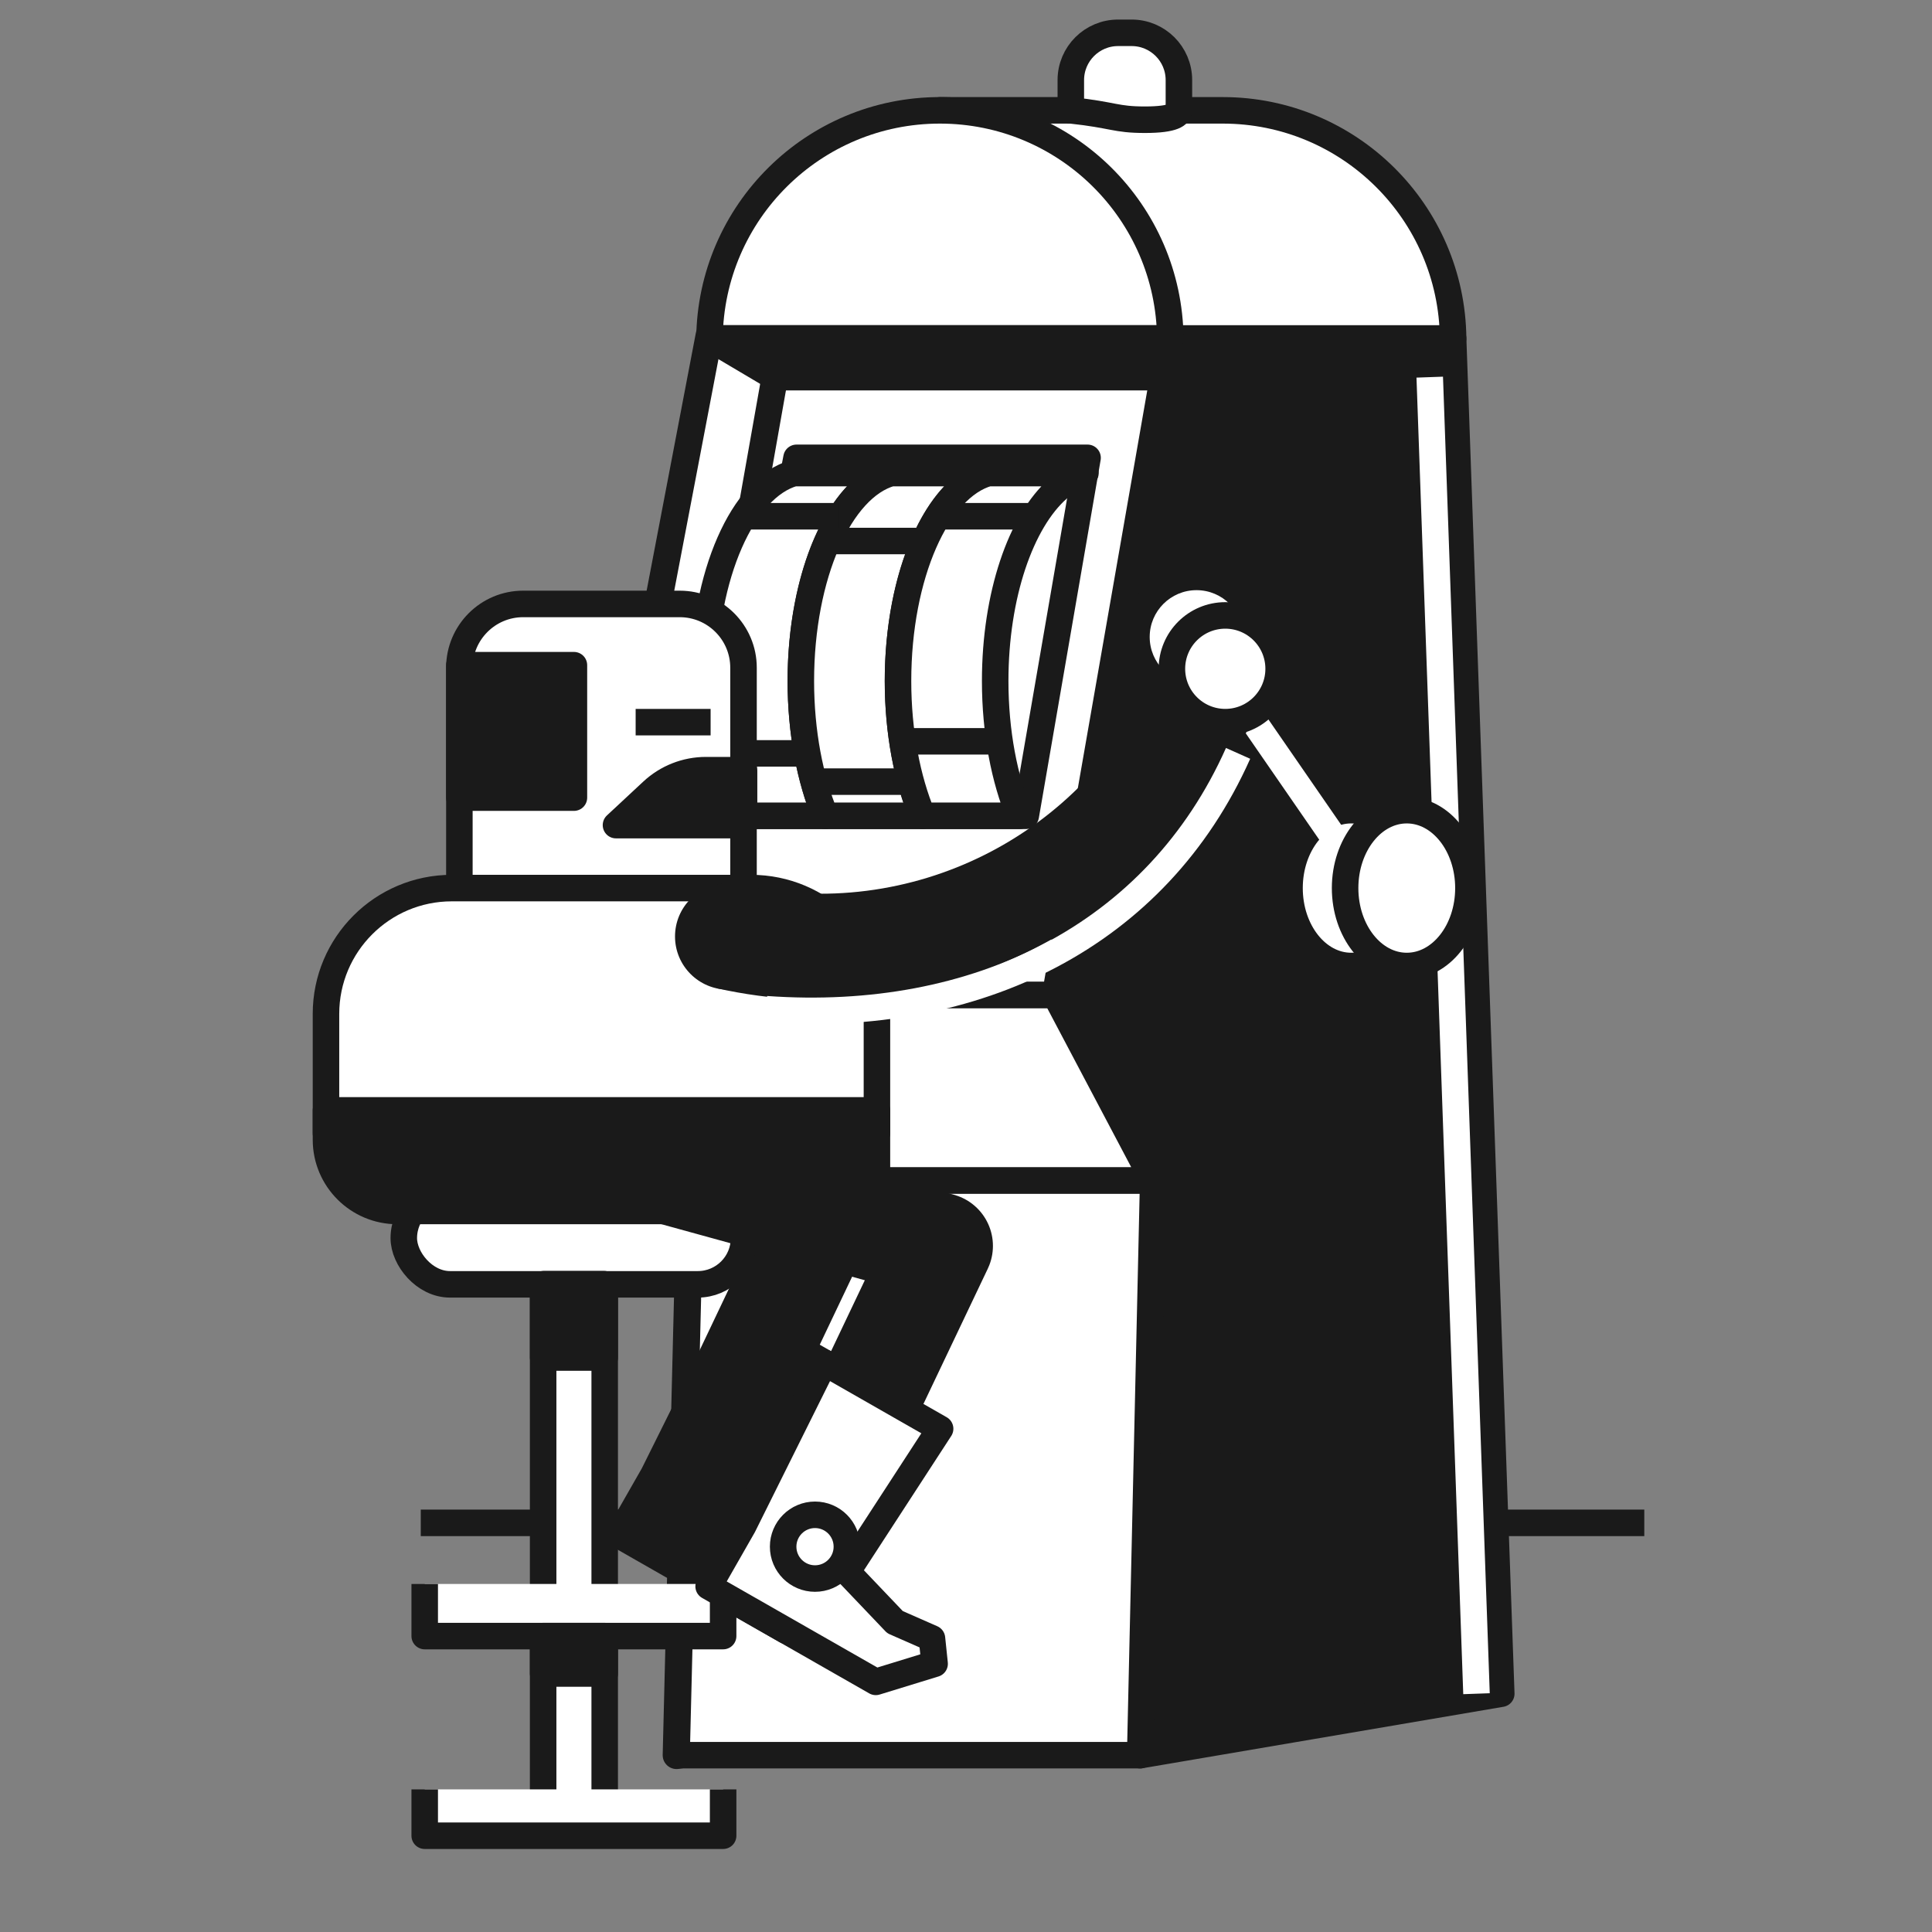
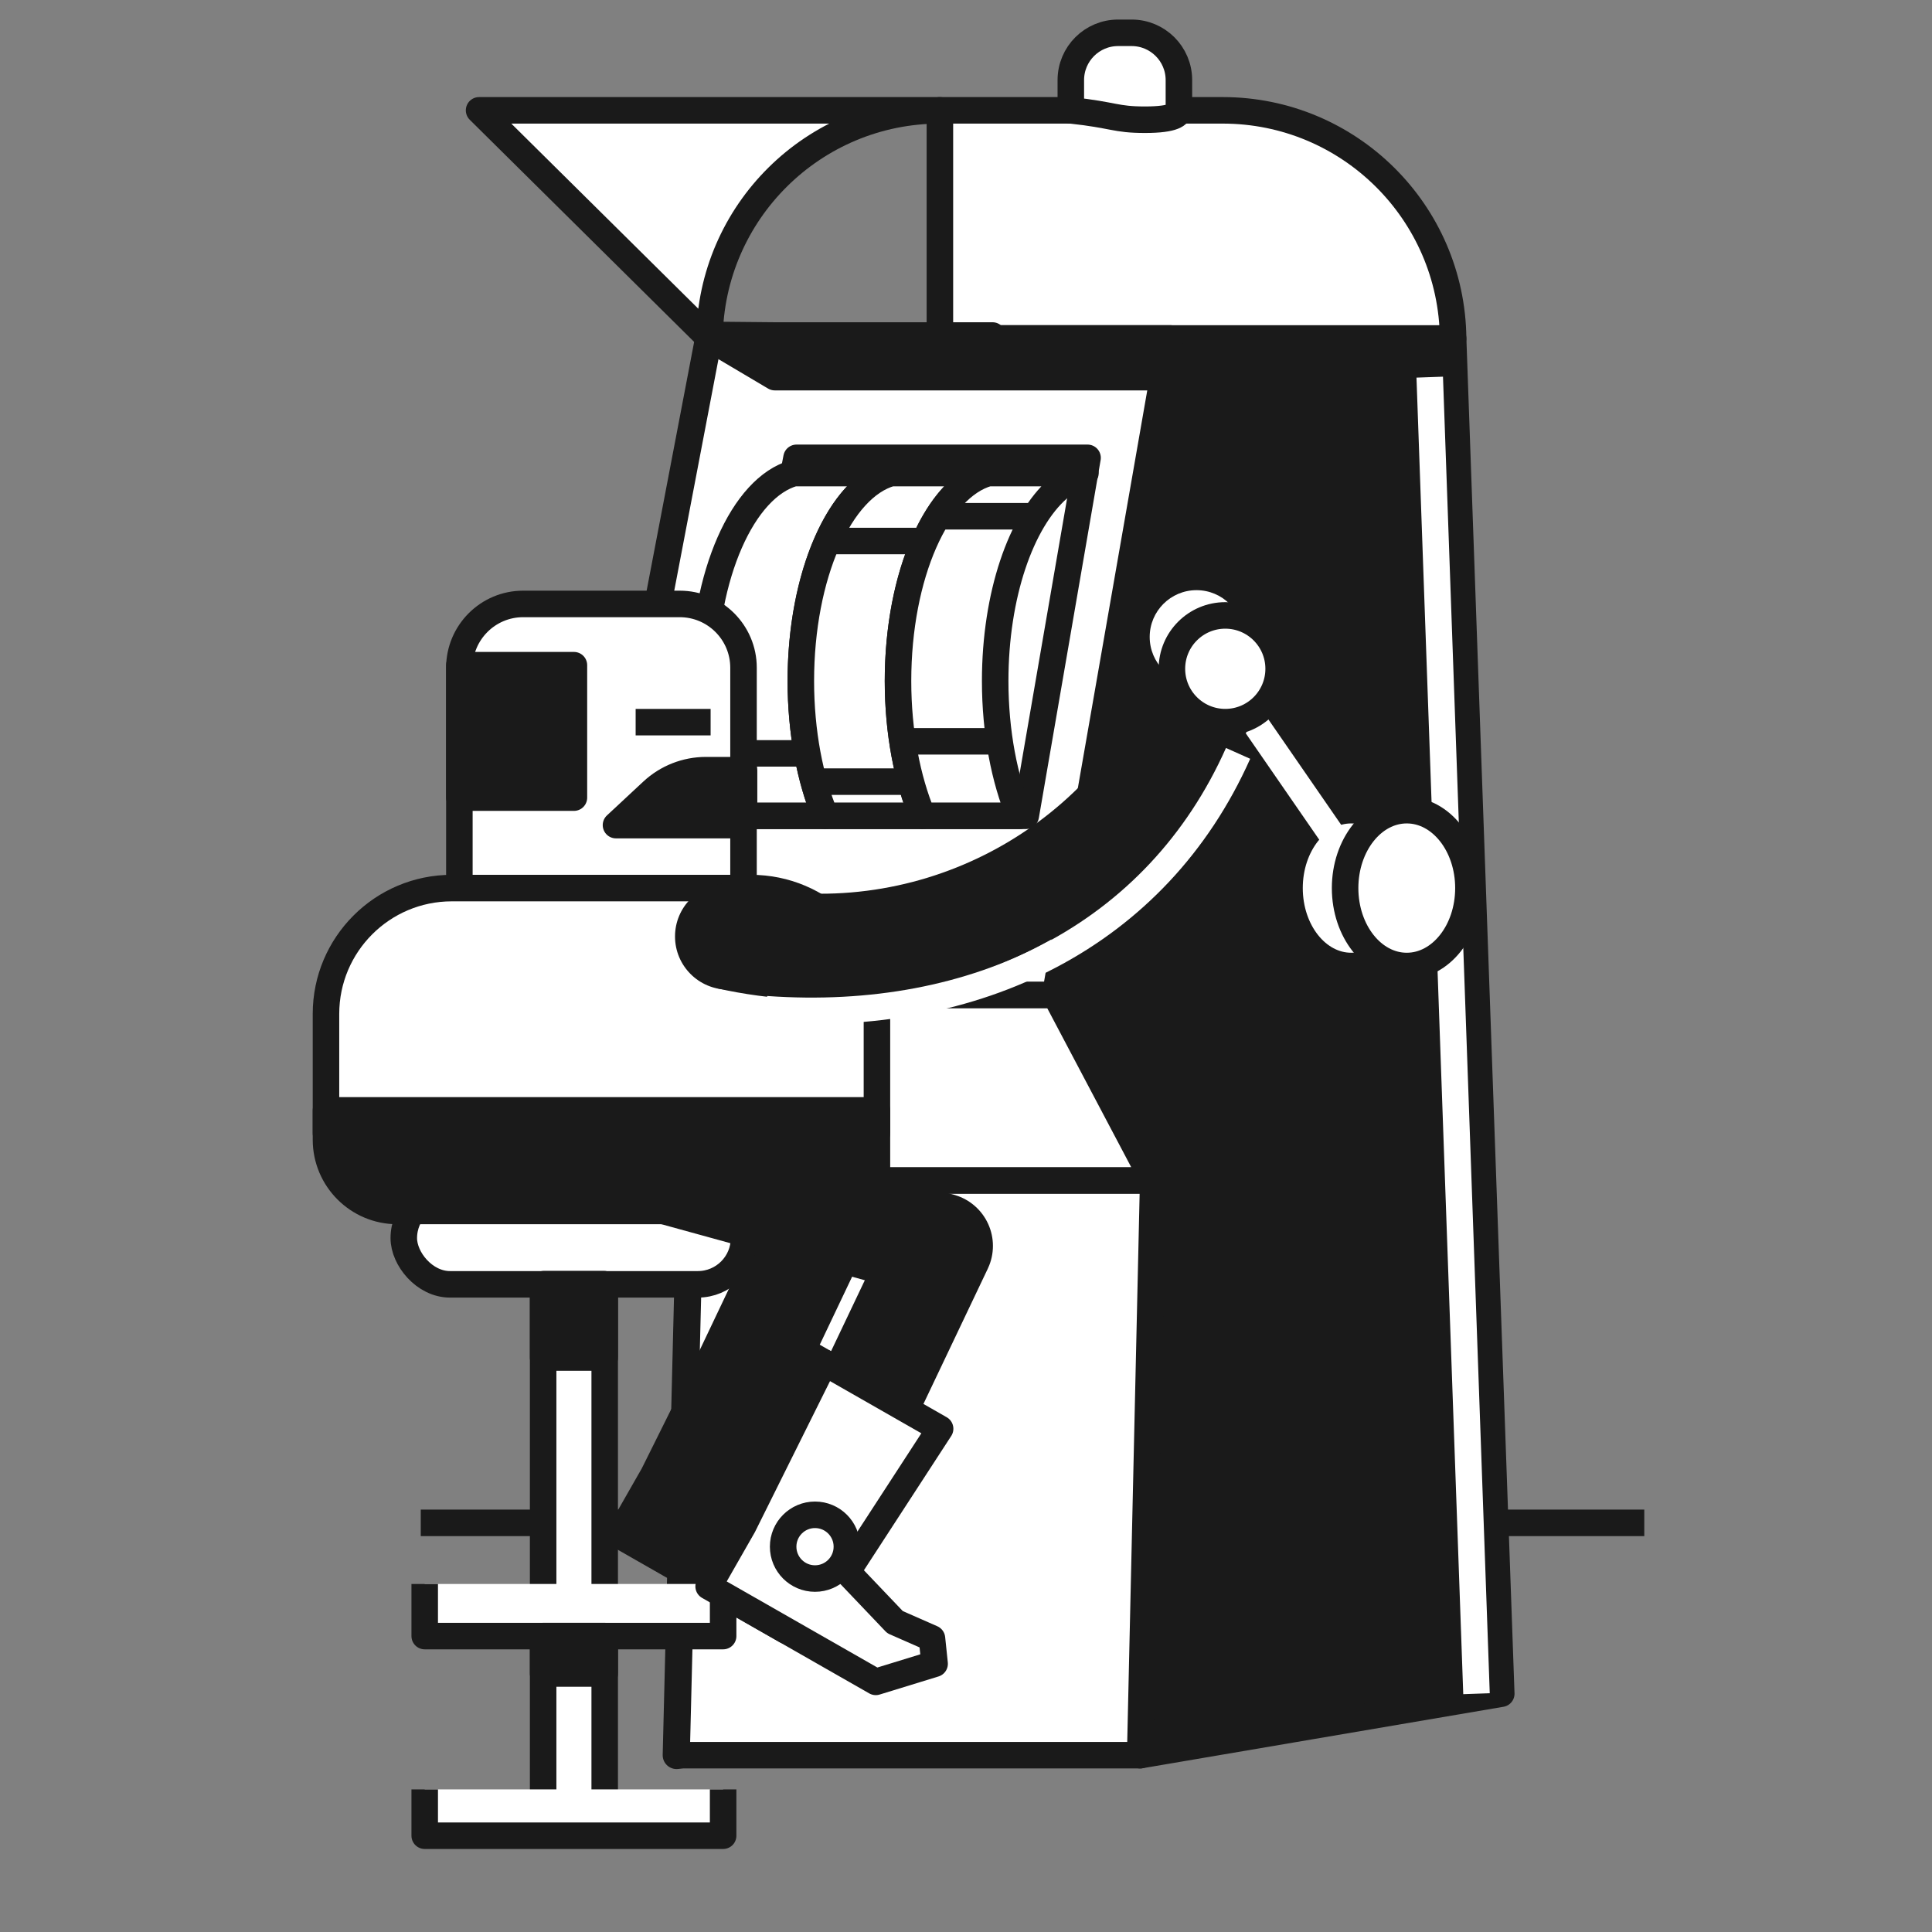
<svg xmlns="http://www.w3.org/2000/svg" id="Layer_2" data-name="Layer 2" viewBox="0 0 163.926 163.926">
  <rect x="0" y="0" width="163.926" height="163.926" fill="#808080" stroke="none" />
  <defs>
    <style>
      .cls-1, .cls-2, .cls-3, .cls-4 {
        fill: none;
      }

      .cls-2 {
        stroke-width: 9px;
      }

      .cls-2, .cls-5, .cls-3, .cls-4, .cls-6, .cls-7 {
        stroke-linejoin: round;
      }

      .cls-2, .cls-5, .cls-4, .cls-6, .cls-7 {
        stroke: #1a1a1a;
      }

      .cls-5, .cls-8 {
        fill: #fff;
      }

      .cls-5, .cls-3, .cls-4, .cls-7 {
        stroke-width: 2.25px;
      }

      .cls-3 {
        stroke: #fff;
      }

      .cls-6 {
        stroke-width: 2.353px;
      }

      .cls-6, .cls-7, .cls-9 {
        fill: #1a1a1a;
      }
    </style>
  </defs>
  <g id="Layer_1-2" data-name="Layer 1">
    <g>
      <rect class="cls-1" width="163.926" height="163.926" />
      <line class="cls-4" x1="139.514" y1="129.21" x2="35.701" y2="129.21" />
      <polygon class="cls-7" points="127.379 143.707 123.294 28.716 99.298 28.466 89.532 84.414 97.846 100.155 96.743 148.924 127.379 143.707" />
      <line class="cls-3" x1="125.278" y1="143.707" x2="121.31" y2="32" />
      <polygon class="cls-6" points="90.92 143.707 86.452 28.716 60.198 28.466 49.514 84.414 58.61 100.155 57.404 148.924 90.92 143.707" />
      <polygon class="cls-5" points="57.404 148.924 58.61 100.155 97.846 100.155 96.743 148.924 57.404 148.924" />
      <polygon class="cls-7" points="71.464 134.665 68.331 133.287 64.263 129.018 72.156 116.878 62.339 111.269 55.447 125.121 52.516 130.253 66.698 138.355 71.69 136.821 71.464 134.665" />
      <polygon class="cls-5" points="97.846 100.155 89.532 84.414 49.514 84.414 58.61 100.155 97.846 100.155" />
      <polygon class="cls-5" points="89.532 84.414 99.298 28.466 60.198 28.466 49.514 84.414 89.532 84.414" />
      <polygon class="cls-5" points="61.782 69.219 67.583 38.846 92.277 38.846 87.034 69.219 61.782 69.219" />
      <path class="cls-5" d="M123.294,28.716c-.108-10.72-8.829-19.354-19.55-19.354h-23.996v19.105h4.461c-.002.084-.014.165-.015.249h39.099Z" />
-       <path class="cls-5" d="M60.198,28.716c.108-10.72,8.829-19.354,19.55-19.354s19.442,8.634,19.55,19.354h-39.099Z" />
+       <path class="cls-5" d="M60.198,28.716c.108-10.72,8.829-19.354,19.55-19.354h-39.099Z" />
      <path class="cls-5" d="M97.146,10.158c-2.524,0-2.596-.396-6.289-.796v-2.567c0-2.215,1.796-4.011,4.011-4.011h1.149c2.215,0,4.011,1.796,4.011,4.011v2.567c0,.314-.359.796-2.883.796Z" />
      <ellipse class="cls-5" cx="114.645" cy="75.352" rx="5.232" ry="6.611" />
      <ellipse class="cls-5" cx="119.361" cy="75.352" rx="5.232" ry="6.611" />
      <line class="cls-3" x1="113.322" y1="71.278" x2="102.216" y2="55.194" />
      <circle class="cls-8" cx="101.521" cy="54.046" r="3.972" />
      <polygon class="cls-7" points="60.198 28.716 65.742 32 98.681 32 99.298 28.716 60.198 28.716" />
-       <line class="cls-7" x1="65.742" y1="32" x2="56.445" y2="84.521" />
      <path class="cls-5" d="M75.606,40.14c-.82.229-1.595.679-2.326,1.322-3.138,2.754-5.331,9.024-5.331,16.319,0,4.349.783,8.344,2.075,11.438h-8.245c-1.292-3.094-2.075-7.089-2.075-11.438,0-8.994,3.33-16.43,7.658-17.641h8.245Z" />
      <path class="cls-5" d="M83.851,40.14c-.82.229-1.595.679-2.326,1.322-3.138,2.754-5.331,9.024-5.331,16.319,0,4.349.783,8.344,2.075,11.438h-8.245c-1.292-3.094-2.075-7.089-2.075-11.438,0-8.994,3.33-16.43,7.658-17.641h8.245Z" />
      <path class="cls-5" d="M92.096,40.14c-.82.229-1.595.679-2.326,1.322-3.138,2.754-5.331,9.024-5.331,16.319,0,4.349.783,8.344,2.075,11.438h-8.245c-1.292-3.094-2.075-7.089-2.075-11.438,0-8.994,3.33-16.43,7.658-17.641h8.245Z" />
      <path class="cls-5" d="M44.391,51.242h13.282c2.988,0,5.413,2.426,5.413,5.413v18.696h-24.109v-18.696c0-2.988,2.426-5.413,5.413-5.413Z" />
      <polyline class="cls-2" points="45.19 96.762 69.617 103.491 57.404 129.16" />
      <path class="cls-5" d="M38.331,75.352h25.402c5.89,0,10.673,4.782,10.673,10.673v10.132H27.659v-10.132c0-5.89,4.782-10.673,10.673-10.673Z" />
      <rect class="cls-5" x="34.261" y="101.134" width="28.869" height="7.839" rx="3.92" ry="3.92" />
      <rect class="cls-5" x="46.084" y="108.973" width="5.224" height="44.818" />
      <polyline class="cls-5" points="61.356 134.396 61.356 138.818 36.036 138.818 36.036 134.396" />
      <polyline class="cls-5" points="61.356 151.825 61.356 155.757 36.036 155.757 36.036 151.825" />
      <polyline class="cls-2" points="55.321 98.984 79.748 105.712 67.534 131.382" />
      <g>
        <polygon class="cls-5" points="79.075 139.013 75.941 137.635 71.874 133.366 79.767 121.226 69.949 115.617 63.058 129.469 60.126 134.601 74.308 142.703 79.3 141.169 79.075 139.013" />
        <circle class="cls-5" cx="69.152" cy="131.232" r="2.704" />
      </g>
      <path class="cls-7" d="M27.659,94.215h46.747v8.533h-40.701c-3.337,0-6.046-2.709-6.046-6.046v-2.487h0Z" />
      <path class="cls-2" d="M61.782,79.457c16.558,3.728,33.447-4.743,40.361-20.243" />
      <path class="cls-3" d="M65.012,85.63c17.846,1.271,33.123-6.207,40.037-21.707" />
      <circle class="cls-5" cx="103.962" cy="56.745" r="4.528" />
      <circle class="cls-9" cx="61.782" cy="79.457" r="4.508" />
      <line class="cls-4" x1="53.933" y1="61.273" x2="60.294" y2="61.273" />
      <path class="cls-7" d="M63.13,65.347h-3.231c-1.687,0-3.312.639-4.547,1.789l-3.087,2.873h10.865v-4.661Z" />
      <rect class="cls-7" x="38.978" y="56.44" width="9.718" height="11.237" />
-       <line class="cls-4" x1="63.087" y1="43.804" x2="71.183" y2="43.804" />
      <line class="cls-4" x1="70.217" y1="45.904" x2="78.399" y2="45.904" />
      <line class="cls-4" x1="79.578" y1="43.804" x2="87.824" y2="43.804" />
      <line class="cls-4" x1="76.57" y1="62.9" x2="84.868" y2="62.9" />
      <line class="cls-4" x1="69.04" y1="66.32" x2="77.399" y2="66.32" />
      <line class="cls-4" x1="67.948" y1="63.922" x2="63.13" y2="63.922" />
      <rect class="cls-7" x="46.084" y="108.973" width="5.224" height="6.21" />
      <rect class="cls-7" x="46.084" y="138.818" width="5.224" height="3.176" />
    </g>
  </g>
</svg>